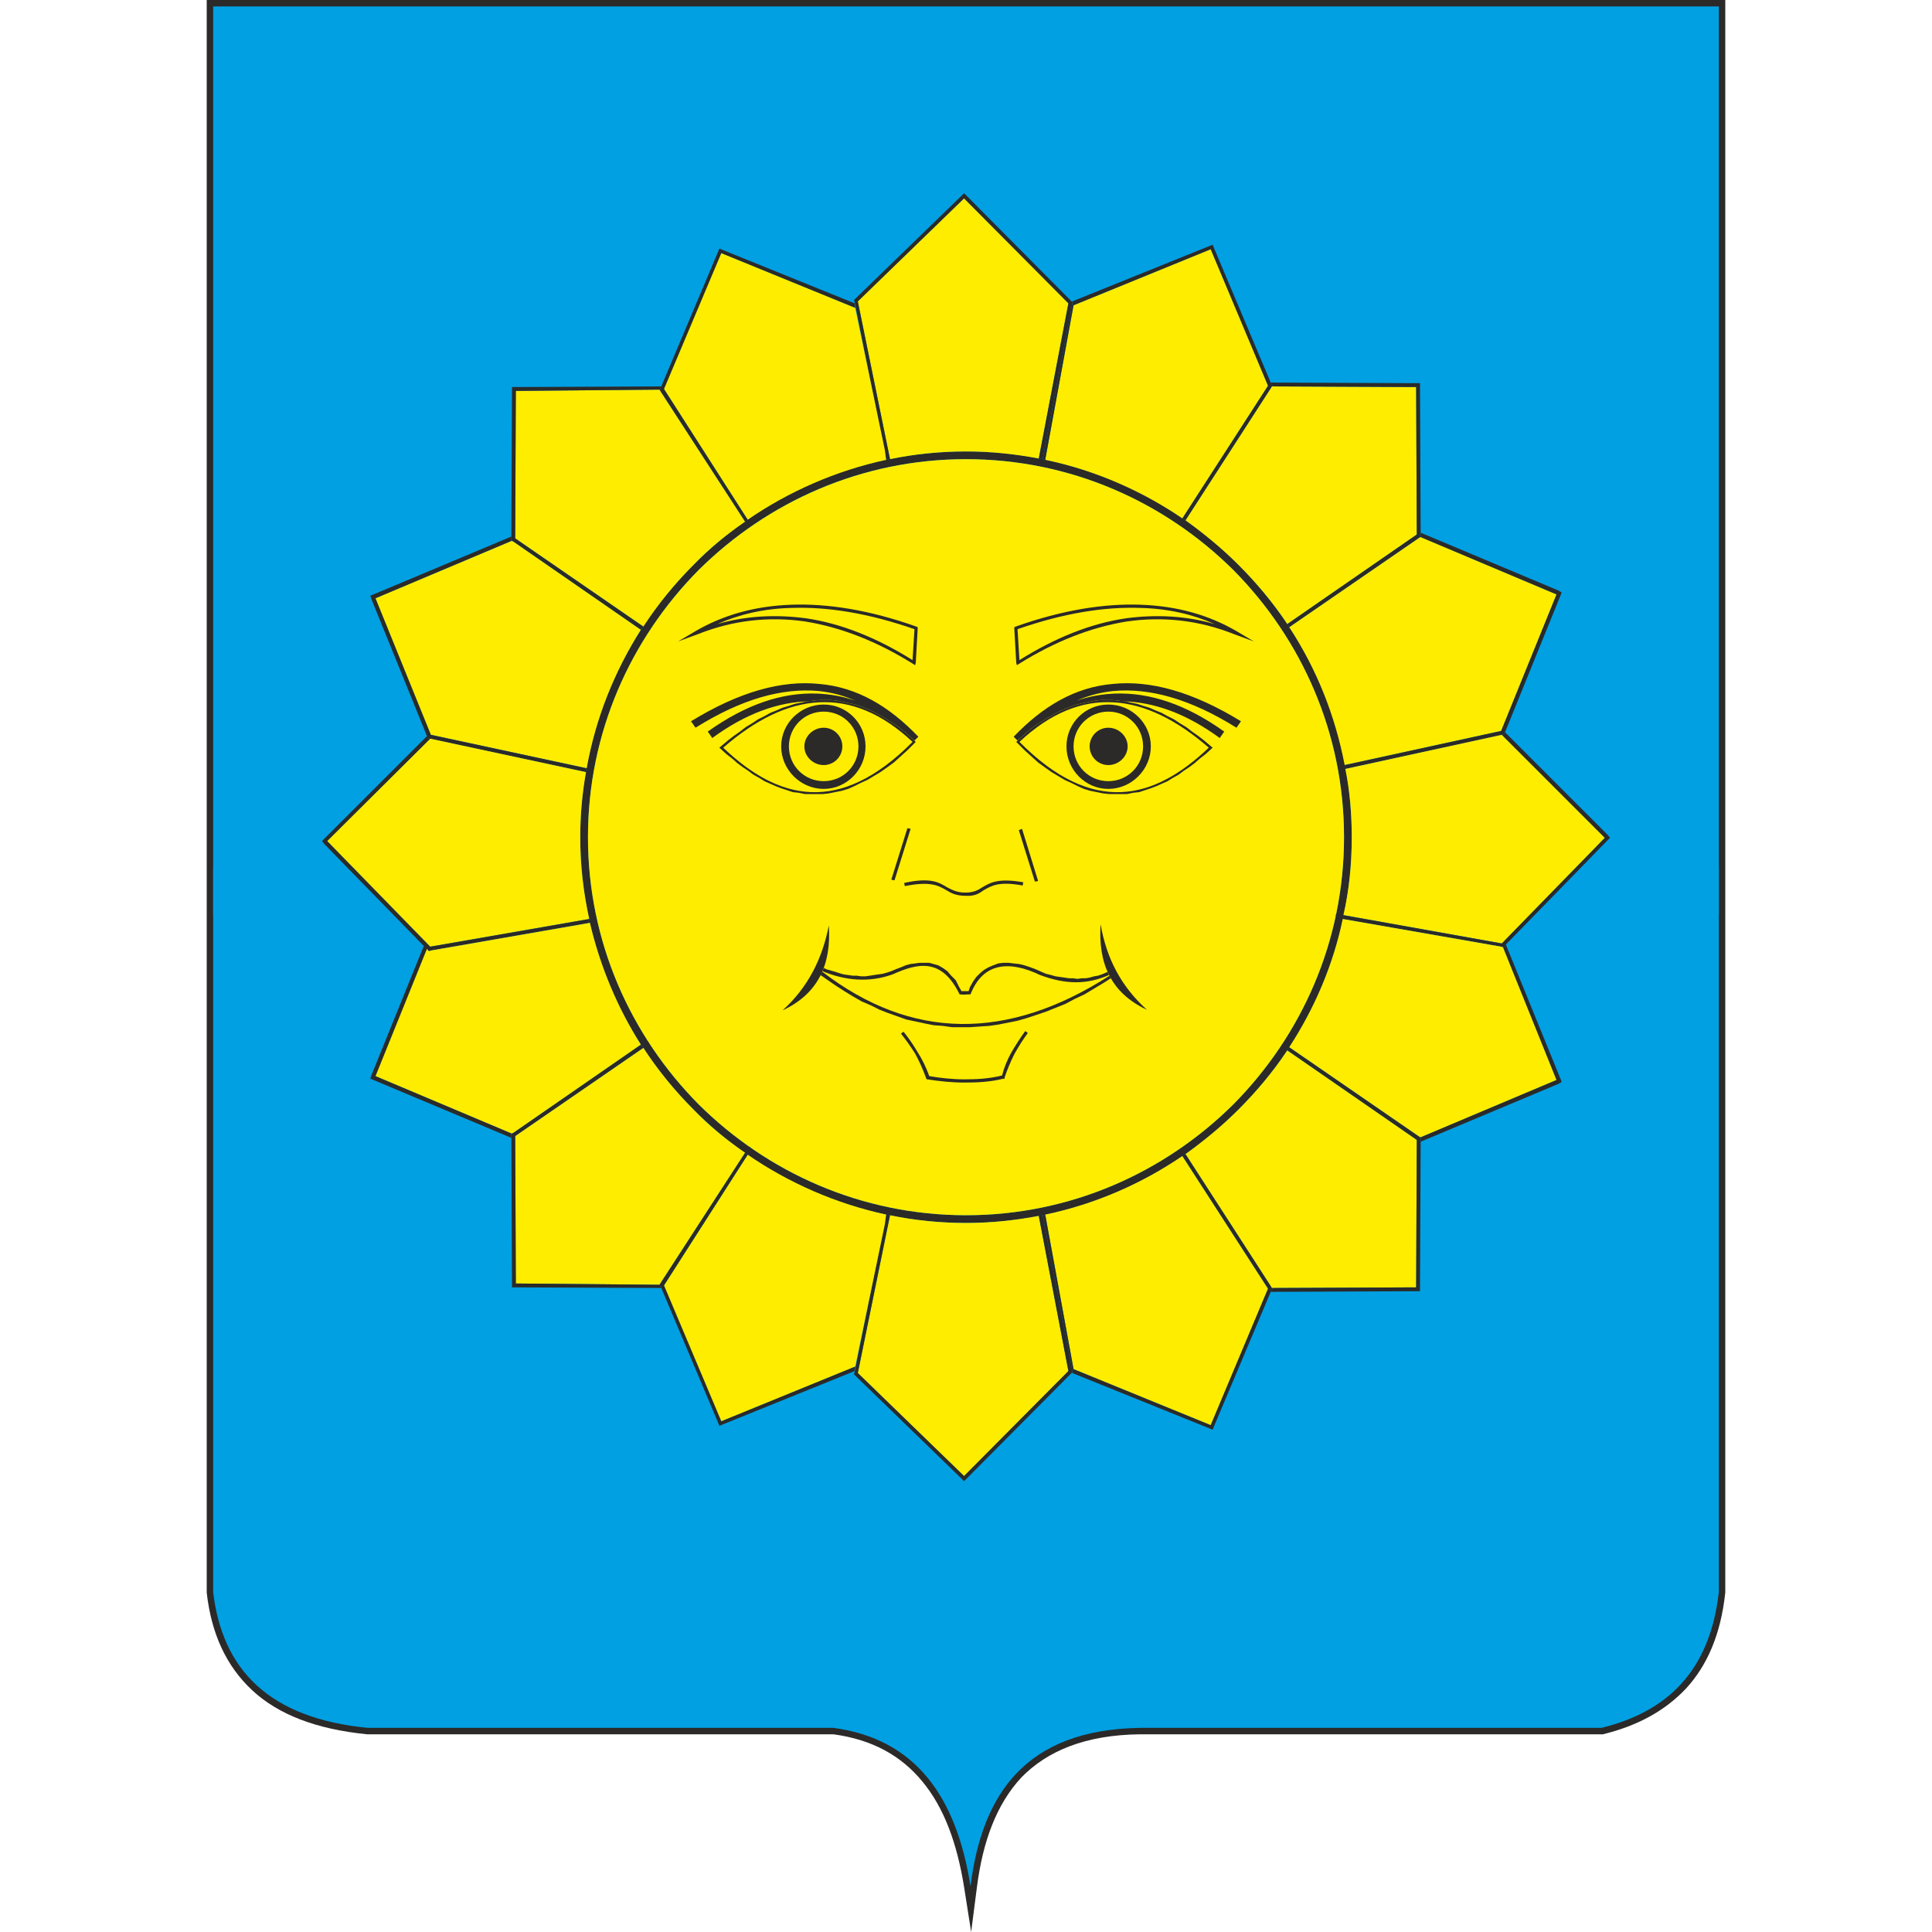
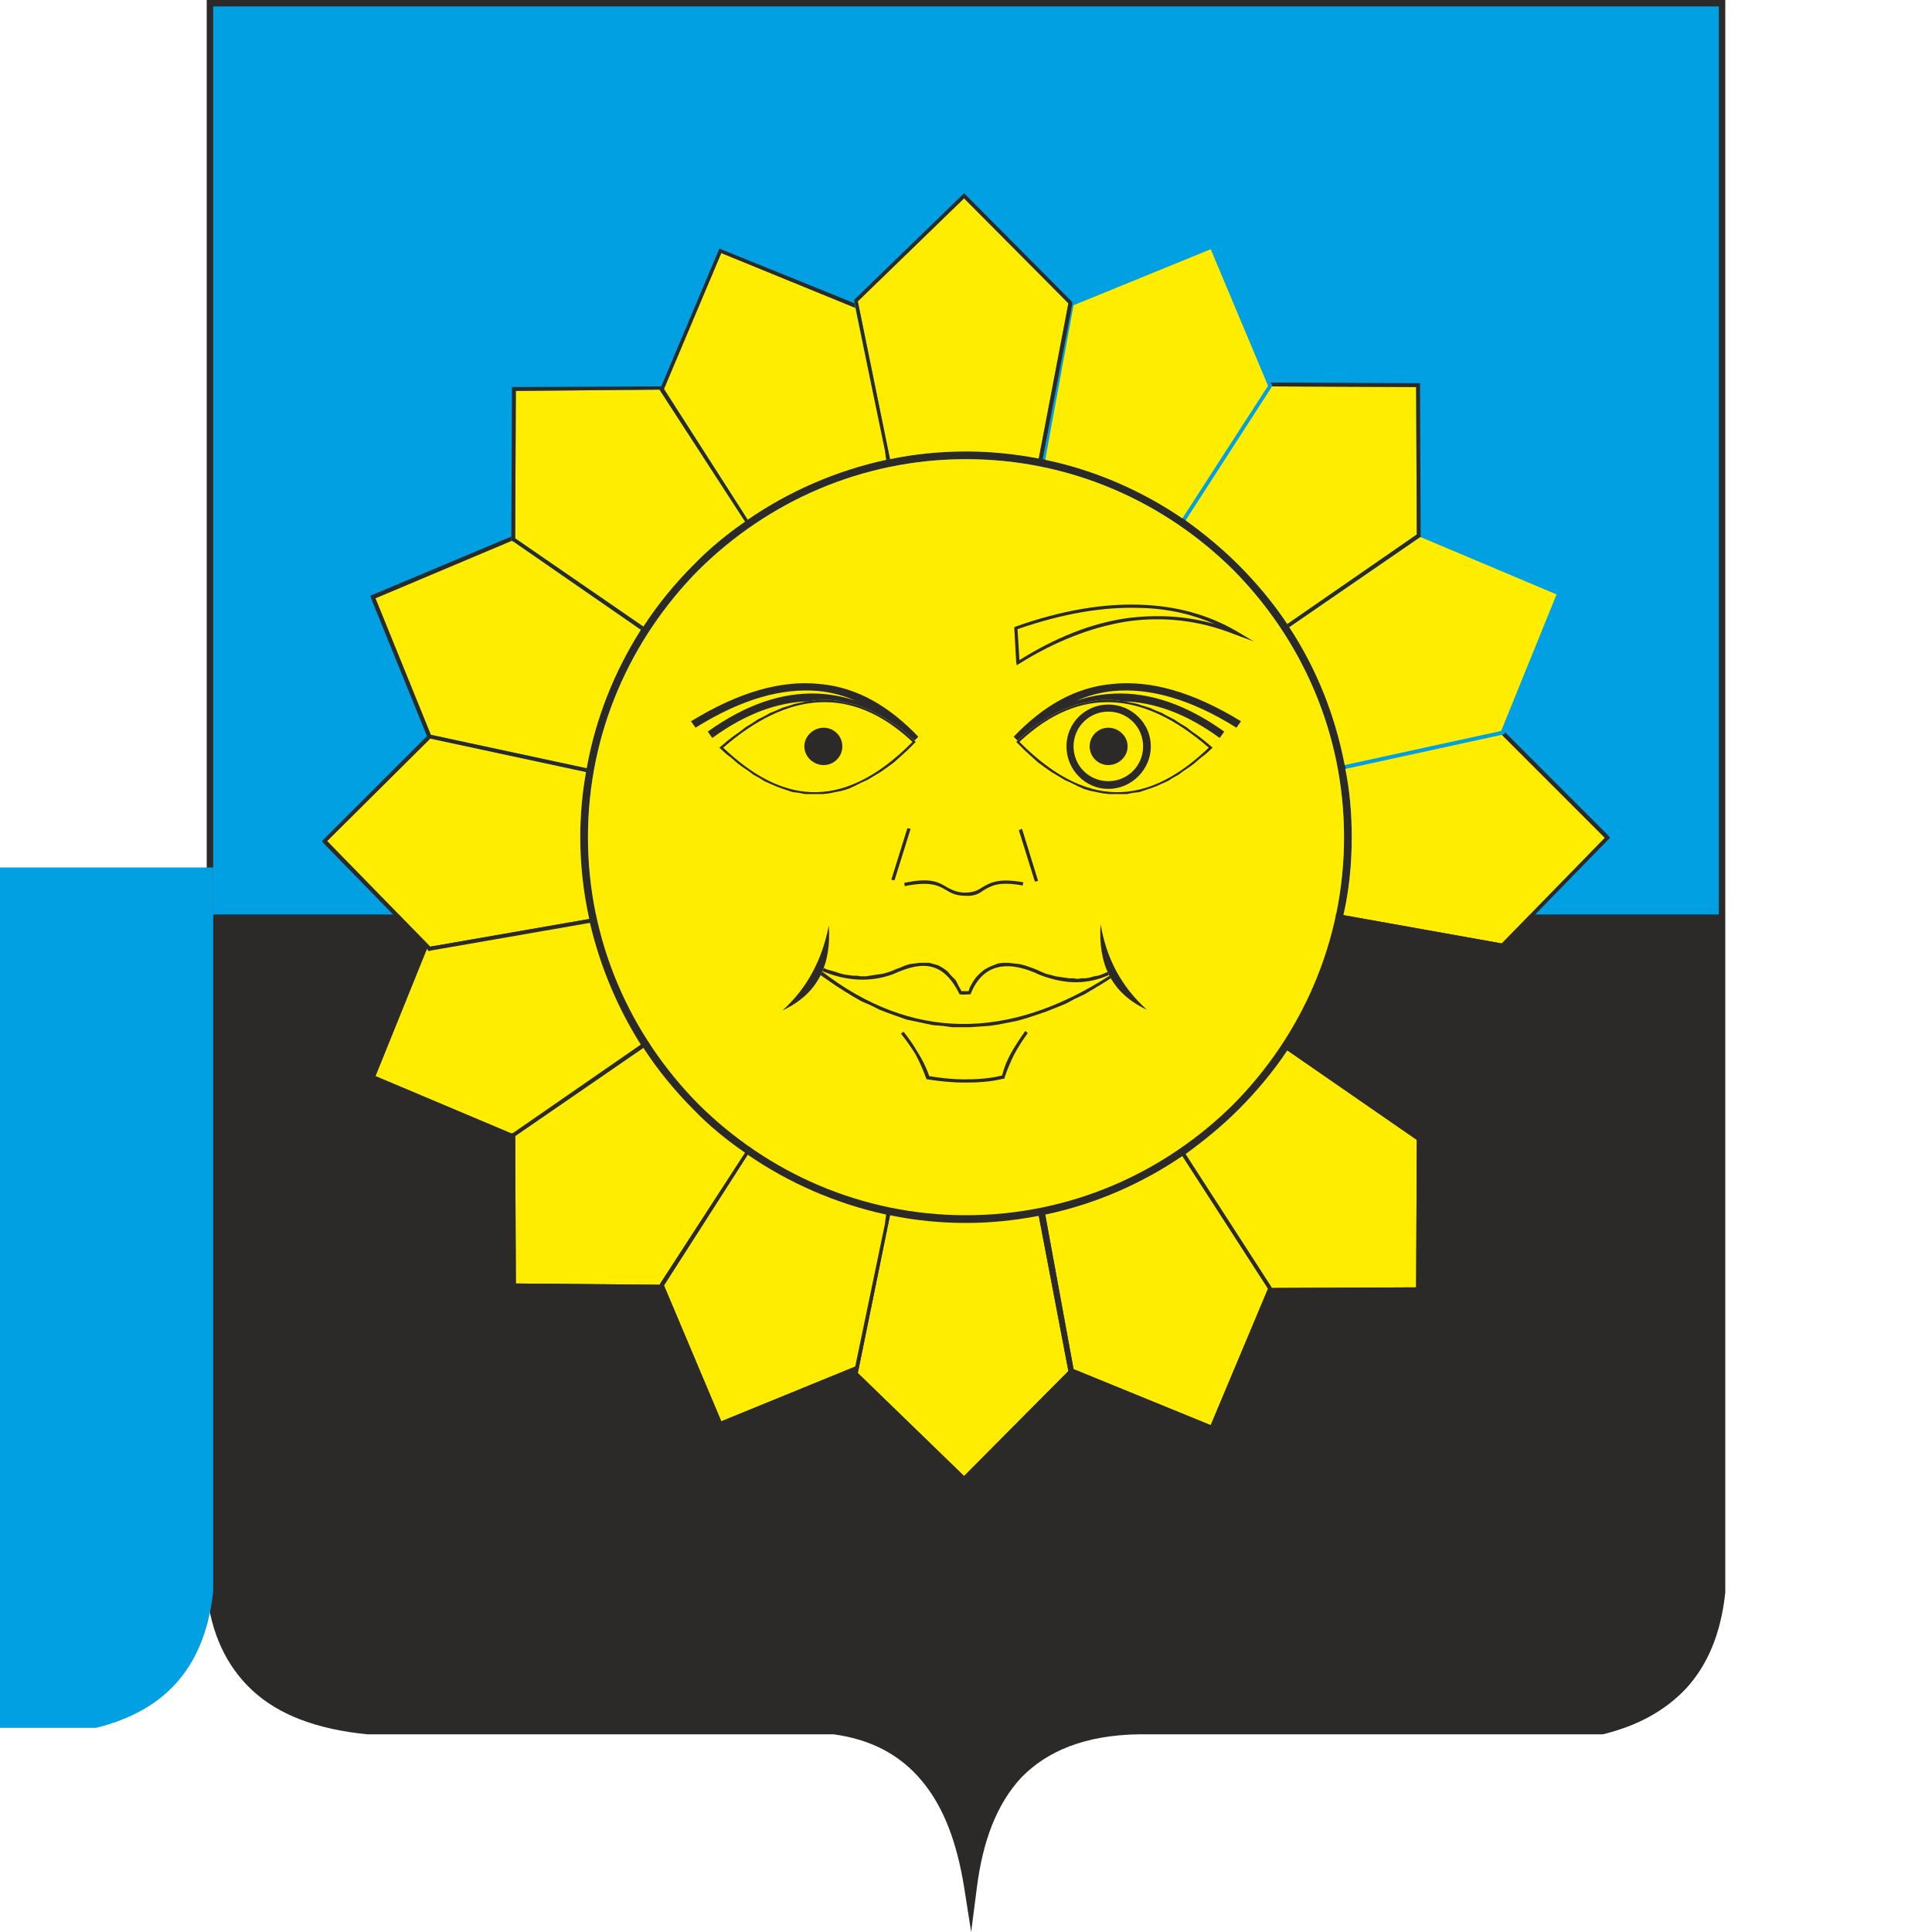
<svg xmlns="http://www.w3.org/2000/svg" xml:space="preserve" width="30px" height="30px" version="1.1" style="shape-rendering:geometricPrecision; text-rendering:geometricPrecision; image-rendering:optimizeQuality; fill-rule:evenodd; clip-rule:evenodd" viewBox="0 0 30 30">
  <defs>
    <style type="text/css">
   
    .fil4 {fill:#2B2A29}
    .fil3 {fill:#FFED00}
    .fil2 {fill:#00A0E3}
    .fil1 {fill:#00A0E3}
    .fil0 {fill:#2B2A29;fill-rule:nonzero}
   
  </style>
  </defs>
  <g id="Слой_x0020_1">
    <g id="_1576967124544">
      <g>
        <path class="fil0" d="M26.79 0l0 24.72 0 0.01 0 0c-0.07,0.65 -0.28,1.13 -0.61,1.49 -0.33,0.35 -0.76,0.58 -1.29,0.71l-0.01 0 -0.01 0 -7.17 0c-0.85,0.01 -1.44,0.26 -1.84,0.67 -0.39,0.42 -0.6,1 -0.69,1.7l-0.09 0.7 -0.11 -0.7c-0.11,-0.68 -0.31,-1.23 -0.65,-1.64l0 0c-0.33,-0.4 -0.78,-0.65 -1.38,-0.73l-7.23 0 0 0 -0.01 0c-0.8,-0.08 -1.38,-0.31 -1.78,-0.68 -0.41,-0.38 -0.64,-0.89 -0.71,-1.52l0 0 0 -0.01 0 -24.72 23.58 0z" />
-         <path class="fil1" d="M3.31 13.47l23.38 0c0,3.75 0,7.5 0,11.25 -0.14,1.24 -0.81,1.86 -1.82,2.11 -2.39,0 -4.78,0 -7.17,0 -1.77,0.03 -2.45,1.02 -2.63,2.46 -0.22,-1.4 -0.86,-2.29 -2.13,-2.46 -2.41,0 -4.82,0 -7.23,0 -1.54,-0.15 -2.26,-0.91 -2.4,-2.11l0 -11.25z" />
+         <path class="fil1" d="M3.31 13.47c0,3.75 0,7.5 0,11.25 -0.14,1.24 -0.81,1.86 -1.82,2.11 -2.39,0 -4.78,0 -7.17,0 -1.77,0.03 -2.45,1.02 -2.63,2.46 -0.22,-1.4 -0.86,-2.29 -2.13,-2.46 -2.41,0 -4.82,0 -7.23,0 -1.54,-0.15 -2.26,-0.91 -2.4,-2.11l0 -11.25z" />
        <polygon class="fil2" points="3.31,0.1 26.69,0.1 26.69,14.2 3.31,14.2 " />
      </g>
      <g>
        <path class="fil0" d="M15 7.01l0 0c1.65,0 3.15,0.67 4.23,1.76 1.09,1.08 1.76,2.58 1.76,4.23l0 0 0 0c0,1.65 -0.67,3.15 -1.76,4.23 -1.08,1.09 -2.58,1.76 -4.23,1.76l0 0 0 0c-1.65,0 -3.15,-0.67 -4.23,-1.76 -1.09,-1.08 -1.76,-2.58 -1.76,-4.23l0 0 0 0c0,-1.65 0.67,-3.15 1.76,-4.23 1.08,-1.09 2.58,-1.76 4.23,-1.76l0 0zm0 0.12l0 0 0 0c-1.62,0 -3.08,0.66 -4.15,1.72 -1.06,1.07 -1.72,2.53 -1.72,4.15l0 0 0 0c0,1.62 0.66,3.08 1.72,4.15 1.07,1.06 2.53,1.72 4.15,1.72l0 0 0 0c1.62,0 3.08,-0.66 4.15,-1.72 1.06,-1.07 1.72,-2.53 1.72,-4.15l0 0 0 0c0,-1.62 -0.66,-3.08 -1.72,-4.15 -1.07,-1.06 -2.53,-1.72 -4.15,-1.72z" />
        <path class="fil3" d="M15 7.13l0 0 0 0c-1.62,0 -3.08,0.66 -4.15,1.72 -1.06,1.07 -1.72,2.53 -1.72,4.15l0 0 0 0c0,1.62 0.66,3.08 1.72,4.15 1.07,1.06 2.53,1.72 4.15,1.72l0 0 0 0c1.62,0 3.08,-0.66 4.15,-1.72 1.06,-1.07 1.72,-2.53 1.72,-4.15l0 0 0 0c0,-1.62 -0.66,-3.08 -1.72,-4.15 -1.07,-1.06 -2.53,-1.72 -4.15,-1.72z" />
        <polygon class="fil0" points="14.14,12.87 13.89,13.67 13.84,13.66 14.09,12.86 " />
        <polygon class="fil0" points="15.82,12.89 16.07,13.69 16.12,13.68 15.87,12.87 " />
        <path class="fil0" d="M14.04 13.71c0.41,-0.09 0.54,-0.01 0.67,0.07 0.08,0.04 0.15,0.08 0.28,0.08l0 0c0.13,0 0.2,-0.04 0.26,-0.08 0.12,-0.07 0.24,-0.15 0.64,-0.08l-0.01 0.05c-0.38,-0.07 -0.49,0.01 -0.6,0.07 -0.07,0.05 -0.14,0.1 -0.29,0.09 0,0 0,0 0,0 -0.14,0 -0.22,-0.04 -0.3,-0.09 -0.12,-0.07 -0.25,-0.14 -0.64,-0.06l-0.01 -0.05z" />
        <path class="fil4" d="M17.09 14.35c-0.04,0.61 0.16,1.07 0.72,1.33 -0.4,-0.36 -0.63,-0.8 -0.72,-1.33zm-4.22 0.02c0.04,0.6 -0.16,1.06 -0.72,1.32 0.39,-0.35 0.62,-0.8 0.72,-1.32z" />
        <path class="fil0" d="M14.03 16.02c0.08,0.1 0.15,0.2 0.22,0.32 0.07,0.11 0.13,0.23 0.18,0.37 0.18,0.03 0.36,0.05 0.55,0.05 0.19,0 0.38,-0.01 0.58,-0.06 0.03,-0.12 0.08,-0.24 0.14,-0.35 0.07,-0.12 0.14,-0.23 0.22,-0.34l0.04 0.03c-0.08,0.11 -0.15,0.22 -0.21,0.33 -0.06,0.12 -0.11,0.24 -0.15,0.36l0 0.02 -0.02 0c-0.2,0.05 -0.4,0.06 -0.6,0.06 -0.2,0 -0.39,-0.02 -0.58,-0.05l-0.01 0 -0.01 -0.02c-0.05,-0.14 -0.11,-0.27 -0.17,-0.38 -0.07,-0.11 -0.14,-0.21 -0.22,-0.31l0.04 -0.03z" />
        <path class="fil3" d="M18.77 11.61c-1,-0.87 -1.99,-0.98 -2.94,-0.09 1.14,1.15 2.09,0.9 2.94,0.09z" />
        <path class="fil4" d="M18.83 11.61l-0.13 -0.11 -0.09 -0.07 -0.1 -0.07 -0.09 -0.07 -0.1 -0.06 -0.09 -0.06 -0.1 -0.05 -0.09 -0.05 -0.1 -0.04 -0.09 -0.04 -0.1 -0.03 -0.09 -0.03 -0.1 -0.02 -0.09 -0.02 -0.09 -0.01 -0.1 -0.01 -0.09 0 -0.1 0 -0.09 0.01 -0.09 0.02 -0.1 0.02 -0.09 0.02 -0.09 0.03 -0.1 0.04 -0.09 0.04 -0.09 0.05 -0.09 0.05 -0.09 0.06 -0.1 0.06 -0.09 0.07 -0.09 0.08 -0.11 0.1 0.13 0.13 0.11 0.1 0.1 0.09 0.11 0.08 0.1 0.07 0.1 0.06 0.1 0.06 0.11 0.05 0.1 0.05 0.09 0.04 0.1 0.03 0.1 0.02 0.1 0.02 0.09 0.01 0.1 0 0.09 0 0.09 0 0.1 -0.02 0.09 -0.01 0.09 -0.03 0.09 -0.03 0.08 -0.03 0.09 -0.04 0.09 -0.04 0.08 -0.05 0.09 -0.05 0.08 -0.06 0.09 -0.06 0.08 -0.06 0.08 -0.07 0.09 -0.07 0.11 -0.1zm-0.06 0c-1,-0.87 -1.99,-0.98 -2.94,-0.09 1.14,1.15 2.09,0.9 2.94,0.09z" />
        <path class="fil4" d="M17.21 10.94c-0.36,0 -0.65,0.29 -0.65,0.65 0,0.36 0.29,0.66 0.65,0.66 0.36,0 0.66,-0.3 0.66,-0.66 0,-0.36 -0.3,-0.65 -0.66,-0.65z" />
        <path class="fil3" d="M17.21 11.05c-0.3,0 -0.54,0.24 -0.54,0.54 0,0.3 0.24,0.54 0.54,0.54 0.3,0 0.54,-0.24 0.54,-0.54 0,-0.3 -0.24,-0.54 -0.54,-0.54z" />
        <path class="fil0" d="M15.75 9.76l0.03 0.53 0.01 0.04 0.03 -0.02c0.56,-0.35 1.12,-0.57 1.68,-0.66 0.56,-0.08 1.12,-0.02 1.67,0.2l0.3 0.11 -0.27 -0.16c-0.43,-0.25 -0.92,-0.39 -1.49,-0.41 -0.56,-0.02 -1.21,0.08 -1.94,0.34l-0.02 0.01 0 0.02zm0.08 0.49l-0.03 -0.48c0.72,-0.25 1.35,-0.35 1.91,-0.33 0.43,0.01 0.81,0.1 1.15,0.25 -0.45,-0.13 -0.91,-0.15 -1.37,-0.09 -0.55,0.08 -1.1,0.3 -1.66,0.65z" />
        <path class="fil4" d="M17.21 11.3c-0.16,0 -0.29,0.13 -0.29,0.29 0,0.16 0.13,0.29 0.29,0.29 0.16,0 0.3,-0.13 0.3,-0.29 0,-0.16 -0.14,-0.29 -0.3,-0.29z" />
        <g>
          <path class="fil0" d="M19.27 11.2c-0.75,-0.46 -1.41,-0.64 -1.99,-0.58 0,0 0,0 0,0 -0.59,0.05 -1.09,0.35 -1.54,0.82l0.06 0.06 0.09 -0.08 0.09 -0.08 0.09 -0.07 0.1 -0.06 0.09 -0.06 0.09 -0.05 0.09 -0.05 0.09 -0.04 0.1 -0.04 0.09 -0.03 0.09 -0.02 0.1 -0.02 0.09 -0.02 0.09 -0.01 0.1 0 0.09 0 0.1 0.01 0.05 0.01c0.49,0.01 0.99,0.19 1.51,0.57l0.07 -0.1c-0.59,-0.42 -1.15,-0.61 -1.7,-0.59 -0.2,0.01 -0.39,0.04 -0.59,0.11 0.18,-0.08 0.37,-0.13 0.57,-0.15l0 0c0.56,-0.05 1.19,0.12 1.91,0.57l0.07 -0.1zm-3.4 0.28c0,0 0,0 0,0l0 0zm1.24 -0.57c0,0 0,0 0,0 0,0 0,0 0,0l0 0zm-0.63 0.16c0,0 0,0 -0.01,0 0,0 0,0 0,0l0.01 0zm-0.26 0.15c-0.01,0 -0.01,0 -0.02,0l0.02 0zm-0.05 0.02c0,0 0,0.01 0,0.01l0 -0.01zm0 0.01c0,0 0,0 0,0l0 0zm-0.03 0.01c0,0 0,0 0,0l0 0zm-0.01 0.01c0,0.01 0,0.01 0,0.01l0 -0.01zm-0.01 0.01c0,0 0,0 0,0l0 0zm0 0c-0.01,0.01 -0.01,0.01 -0.01,0.01l0.01 -0.01zm-0.01 0.01c0,0 -0.01,0 -0.01,0l0.01 0zm-0.02 0.01c0,0 0,0 0,0l0 0zm0 0.01c-0.01,0 -0.01,0 -0.01,0l0.01 0zm-0.01 0c0,0 0,0 0,0l0 0zm0 0c-0.01,0.01 -0.01,0.01 -0.02,0.01l0.02 -0.01zm-0.03 0.02c0,0 0,0 0,0l0 0zm-0.01 0.01c-0.01,0.01 -0.01,0.01 -0.02,0.01l0.02 -0.01zm-0.02 0.01c0,0 0,0 0,0l0 0zm-0.11 0.1c0,0 -0.01,0 -0.01,0l0.01 0zm-0.01 0c0,0 0,0.01 0,0.01l0 -0.01zm0 0.01c-0.01,0 -0.01,0.01 -0.02,0.01l0.02 -0.01zm-0.02 0.01c0,0 0,0.01 0,0.01l0 -0.01zm0 0.01c-0.01,0 -0.01,0 -0.01,0l0.01 0zm-0.01 0c0,0 0,0 0,0l0 0z" />
        </g>
        <path class="fil3" d="M11.23 11.61c1,-0.87 1.99,-0.98 2.94,-0.09 -1.14,1.15 -2.09,0.9 -2.94,0.09z" />
        <path class="fil4" d="M11.17 11.61l0.13 -0.11 0.09 -0.07 0.1 -0.07 0.09 -0.07 0.1 -0.06 0.09 -0.06 0.1 -0.05 0.09 -0.05 0.1 -0.04 0.09 -0.04 0.1 -0.03 0.09 -0.03 0.1 -0.02 0.09 -0.02 0.09 -0.01 0.1 -0.01 0.09 0 0.1 0 0.09 0.01 0.09 0.02 0.1 0.02 0.09 0.02 0.09 0.03 0.1 0.04 0.09 0.04 0.09 0.05 0.09 0.05 0.09 0.06 0.1 0.06 0.09 0.07 0.09 0.08 0.11 0.1 -0.13 0.13 -0.11 0.1 -0.1 0.09 -0.11 0.08 -0.1 0.07 -0.1 0.06 -0.1 0.06 -0.11 0.05 -0.1 0.05 -0.09 0.04 -0.1 0.03 -0.1 0.02 -0.1 0.02 -0.09 0.01 -0.1 0 -0.09 0 -0.09 0 -0.1 -0.02 -0.09 -0.01 -0.09 -0.03 -0.09 -0.03 -0.08 -0.03 -0.09 -0.04 -0.09 -0.04 -0.08 -0.05 -0.09 -0.05 -0.08 -0.06 -0.09 -0.06 -0.08 -0.06 -0.08 -0.07 -0.09 -0.07 -0.11 -0.1zm0.06 0c1,-0.87 1.99,-0.98 2.94,-0.09 -1.14,1.15 -2.09,0.9 -2.94,0.09z" />
-         <path class="fil4" d="M12.79 10.94c0.36,0 0.65,0.29 0.65,0.65 0,0.36 -0.29,0.66 -0.65,0.66 -0.36,0 -0.66,-0.3 -0.66,-0.66 0,-0.36 0.3,-0.65 0.66,-0.65z" />
        <path class="fil3" d="M12.79 11.05c0.3,0 0.54,0.24 0.54,0.54 0,0.3 -0.24,0.54 -0.54,0.54 -0.3,0 -0.54,-0.24 -0.54,-0.54 0,-0.3 0.24,-0.54 0.54,-0.54z" />
-         <path class="fil0" d="M14.25 9.76l-0.03 0.53 -0.01 0.04 -0.03 -0.02c-0.56,-0.35 -1.12,-0.57 -1.68,-0.66 -0.56,-0.08 -1.12,-0.02 -1.67,0.2l-0.3 0.11 0.27 -0.16c0.43,-0.25 0.92,-0.39 1.49,-0.41 0.56,-0.02 1.21,0.08 1.94,0.34l0.02 0.01 0 0.02zm-0.08 0.49l0.03 -0.48c-0.72,-0.25 -1.35,-0.35 -1.91,-0.33 -0.43,0.01 -0.81,0.1 -1.15,0.25 0.45,-0.13 0.91,-0.15 1.37,-0.09 0.55,0.08 1.1,0.3 1.66,0.65z" />
        <path class="fil4" d="M12.79 11.3c0.16,0 0.29,0.13 0.29,0.29 0,0.16 -0.13,0.29 -0.29,0.29 -0.16,0 -0.3,-0.13 -0.3,-0.29 0,-0.16 0.14,-0.29 0.3,-0.29z" />
        <g>
          <path class="fil0" d="M10.73 11.2c0.75,-0.46 1.41,-0.64 1.99,-0.58 0,0 0,0 0,0 0.59,0.05 1.09,0.35 1.54,0.82l-0.06 0.06 -0.09 -0.08 -0.09 -0.08 -0.09 -0.07 -0.1 -0.06 -0.09 -0.06 -0.09 -0.05 -0.09 -0.05 -0.09 -0.04 -0.1 -0.04 -0.09 -0.03 -0.09 -0.02 -0.1 -0.02 -0.09 -0.02 -0.09 -0.01 -0.1 0 -0.09 0 -0.1 0.01 -0.05 0.01c-0.49,0.01 -0.99,0.19 -1.51,0.57l-0.07 -0.1c0.59,-0.42 1.15,-0.61 1.7,-0.59 0.2,0.01 0.39,0.04 0.59,0.11 -0.18,-0.08 -0.37,-0.13 -0.57,-0.15l0 0c-0.56,-0.05 -1.19,0.12 -1.91,0.57l-0.07 -0.1zm3.4 0.28c0,0 0,0 0,0l0 0zm-1.24 -0.57c0,0 0,0 0,0 0,0 0,0 0,0l0 0zm0.63 0.16c0,0 0,0 0,0 0.01,0 0.01,0 0.01,0l-0.01 0zm0.26 0.15c0.01,0 0.01,0 0.02,0l-0.02 0zm0.05 0.02c0,0 0,0.01 0,0.01l0 -0.01zm0 0.01c0,0 0,0 0,0l0 0zm0.03 0.01c0,0 0,0 0,0l0 0zm0.01 0.01c0,0.01 0,0.01 0.01,0.01l-0.01 -0.01zm0.01 0.01c0,0 0,0 0,0l0 0zm0 0c0.01,0.01 0.01,0.01 0.01,0.01l-0.01 -0.01zm0.01 0.01c0,0 0.01,0 0.01,0l-0.01 0zm0.02 0.01c0,0 0,0 0,0l0 0zm0 0.01c0.01,0 0.01,0 0.01,0l-0.01 0zm0.01 0c0,0 0,0 0,0l0 0zm0 0c0.01,0.01 0.01,0.01 0.02,0.01l-0.02 -0.01zm0.03 0.02c0,0 0,0 0,0l0 0zm0.01 0.01c0.01,0.01 0.01,0.01 0.02,0.01l-0.02 -0.01zm0.02 0.01c0,0 0,0 0,0l0 0zm0.11 0.1c0,0 0.01,0 0.01,0l-0.01 0zm0.01 0c0,0 0,0.01 0,0.01l0 -0.01zm0 0.01c0.01,0 0.01,0.01 0.02,0.01l-0.02 -0.01zm0.02 0.01c0,0 0,0.01 0,0.01l0 -0.01zm0 0.01c0.01,0 0.01,0 0.01,0l-0.01 0zm0.01 0c0,0 0,0 0,0l0 0z" />
        </g>
        <path class="fil4" d="M13.52 15.61l0.14 0.07 0.13 0.05 0.14 0.05 0.14 0.05 0.14 0.03 0.14 0.03 0.15 0.03 0.14 0.01 0.14 0.02 0.14 0 0.15 0 0.14 -0.01 0.15 -0.01 0.14 -0.02 0.15 -0.03 0.15 -0.03 0.14 -0.04 0.15 -0.05 0.15 -0.05 0.15 -0.06 0.15 -0.06 0.15 -0.08 0.15 -0.07 0.15 -0.09 0.15 -0.09 0.11 -0.07c-0.02,-0.03 -0.04,-0.06 -0.05,-0.1l-0.02 0.01 -0.07 0.03 -0.06 0.02 -0.06 0.01 -0.07 0.02 -0.06 0.01 -0.06 0 -0.07 0.01 -0.07 -0.01 -0.06 0 -0.07 -0.01 -0.07 -0.01 -0.07 -0.01 -0.07 -0.02 -0.08 -0.02 -0.07 -0.03 -0.09 -0.04 -0.08 -0.03 -0.09 -0.03 -0.08 -0.02 -0.09 -0.01 -0.08 -0.01 -0.08 0 -0.08 0.01 -0.08 0.03 -0.07 0.03 -0.07 0.04 -0.06 0.05 -0.06 0.06 -0.05 0.07 -0.05 0.09 -0.02 0.06 -0.01 0 -0.02 0 -0.03 0 -0.02 0 -0.02 0 -0.01 0 -0.04 -0.07 -0.05 -0.1 -0.07 -0.07 -0.06 -0.07 -0.07 -0.05 -0.07 -0.04 -0.07 -0.02 -0.07 -0.02 -0.08 0 -0.07 0 -0.07 0.01 -0.08 0.01 -0.07 0.02 -0.07 0.03 -0.08 0.03 -0.07 0.03 -0.06 0.02 -0.07 0.02 -0.07 0.01 -0.07 0.01 -0.06 0.01 -0.07 0.01 -0.07 0 -0.07 -0.01 -0.06 0 -0.07 -0.01 -0.07 -0.01 -0.07 -0.02 -0.06 -0.02 -0.07 -0.02 -0.07 -0.02 -0.04 -0.02c-0.01,0.04 -0.03,0.07 -0.05,0.11l0.1 0.07 0.13 0.09 0.14 0.09 0.13 0.08 0.14 0.08 0.14 0.06z" />
        <path class="fil3" d="M12.77 15.09c1.38,1.06 2.87,1.08 4.46,0.06 0,0 0,0 0,0 -0.01,0 -0.01,0 -0.01,0 0,-0.01 0,-0.01 0,-0.01 0,0 0,0 0,0 0,0 0,0 0,0 -0.34,0.15 -0.67,0.15 -1.07,0 -0.46,-0.22 -0.88,-0.21 -1.08,0.3 -0.06,0 -0.11,0.01 -0.17,0 -0.28,-0.58 -0.66,-0.48 -1.04,-0.31 -0.36,0.13 -0.73,0.1 -1.09,-0.05 0,0 0,0 0,0.01z" />
        <path class="fil3" d="M14.97 3.08l-1.65 1.6 0.5 2.45c0.38,-0.08 0.78,-0.12 1.18,-0.12l0 0 0 0c0.39,0 0.76,0.04 1.13,0.11l0.46 -2.41 -1.62 -1.63z" />
        <path class="fil0" d="M14.97 3.08l-1.65 1.6 0.5 2.45c-0.02,0 -0.04,0.01 -0.06,0.01l-0.49 -2.45 -0.01 -0.03 0.02 -0.02 1.65 -1.6 0.04 -0.04 0.04 0.04 1.62 1.63 0.02 0.02 0 0.03 -0.46 2.41c-0.02,0 -0.04,-0.01 -0.06,-0.01l0.46 -2.41 -1.62 -1.63zm-1.15 4.17c0,0 0,0 0,0 0,0 0,0 0,0zm-0.01 0c-0.01,0 -0.01,0 -0.01,0 0,0 0,0 0.01,0z" />
        <path class="fil3" d="M18.8 3.87l-2.13 0.87 -0.44 2.4c0.77,0.16 1.5,0.48 2.13,0.91l1.33 -2.06 -0.89 -2.12zm-1.2 3.87c0.01,0 0.01,0 0.01,0 0,0 0,0 -0.01,0z" />
-         <path class="fil0" d="M18.8 3.87l-2.13 0.87 -0.44 2.4c-0.02,0 -0.03,-0.01 -0.04,-0.01l0.46 -2.41 0 -0.03 0 -0.01 2.13 -0.86 0.05 -0.02 0.02 0.05 0.89 2.11 0.02 0.03 -0.02 0.03 -1.33 2.06c-0.02,-0.01 -0.03,-0.02 -0.05,-0.03l1.33 -2.06 -0.89 -2.12z" />
        <path class="fil3" d="M21.99 6.01l-2.24 -0.01 -0.01 0.02 -1.33 2.06c0.29,0.21 0.57,0.44 0.82,0.69 0.28,0.28 0.54,0.59 0.76,0.92l2.01 -1.39 -0.01 -2.29zm-3.44 2.32c0.01,0.01 0.01,0.01 0.02,0.02 -0.01,-0.01 -0.01,-0.01 -0.02,-0.02zm0.23 0.18c0,0.01 0.01,0.01 0.01,0.01 0,0 -0.01,0 -0.01,-0.01z" />
        <path class="fil0" d="M21.99 6.01l-2.24 -0.01 0.01 -0.01 -0.02 -0.03 -0.01 -0.02 2.26 0.01 0.06 0 0 0.06 0.01 2.29 0 0.04 -0.02 0.01 -2.02 1.39c-0.01,-0.01 -0.02,-0.03 -0.03,-0.05l2.01 -1.39 -0.01 -2.29zm-2.08 3.78c0,0 0,0 0,0 0,0 0,0 0,0zm-0.01 -0.01c0,0 0,0 0,0 0,0 0,0 0,0z" />
        <path class="fil3" d="M24.17 9.23l-2.11 -0.89 -0.02 0.01 -2.02 1.39c0.42,0.64 0.71,1.36 0.86,2.14l2.43 -0.53 0.86 -2.12z" />
-         <path class="fil0" d="M24.17 9.23l-2.11 -0.89 0 0 0 -0.04 0 -0.03 0.02 0.01 2.12 0.89 0.05 0.03 -0.02 0.05 -0.86 2.12 -0.01 0.03 -0.03 0.01 -2.44 0.53c0,-0.02 0,-0.04 -0.01,-0.06l2.43 -0.53 0.86 -2.12z" />
        <path class="fil3" d="M24.92 13.01l-1.6 -1.6 -2.43 0.53c0.07,0.34 0.1,0.7 0.1,1.06l0 0 0 0c0,0.42 -0.04,0.82 -0.13,1.21l2.46 0.44 1.6 -1.64z" />
        <g>
          <path class="fil0" d="M24.92 13.01l-1.6 -1.6 0.01 0 0.03 -0.01 0.01 -0.03 0 0 1.59 1.59 0.04 0.05 -0.04 0.04 -1.6 1.64 -0.02 0.02 -0.03 -0.01 -2.46 -0.43c0.01,-0.02 0.01,-0.04 0.01,-0.06l2.46 0.44 1.6 -1.64zm-4.18 1.21c0,-0.01 0,-0.01 0.01,-0.02l0.1 0.01 -0.11 0.01z" />
        </g>
        <path class="fil3" d="M8.01 6.07l2.24 -0.02 0.01 0.03 1.31 2.02c-0.29,0.2 -0.56,0.42 -0.8,0.67 -0.29,0.29 -0.56,0.62 -0.78,0.96l-1.99 -1.37 0.01 -2.29zm2.25 3.47c0,0.01 -0.01,0.01 -0.01,0.02 0,-0.01 0.01,-0.01 0.01,-0.02z" />
        <path class="fil0" d="M8.01 6.07l2.24 -0.02 -0.01 0 0.02 -0.03 0.01 -0.02 -2.26 0.01 -0.06 0 0 0.06 -0.01 2.29 0 0.03 0.03 0.02 1.98 1.37c0.01,-0.01 0.02,-0.03 0.04,-0.05l-1.99 -1.37 0.01 -2.29z" />
        <path class="fil3" d="M5.83 9.29l2.11 -0.89 0.03 0.01 1.98 1.37c-0.41,0.65 -0.7,1.37 -0.84,2.15l-2.42 -0.52 -0.86 -2.12z" />
        <path class="fil0" d="M5.83 9.29l2.11 -0.89 0 -0.01 0 -0.03 0 -0.03 -0.02 0.01 -2.12 0.89 -0.05 0.02 0.02 0.06 0.86 2.12 0.01 0.03 0.03 0.01 2.43 0.52c0,-0.02 0,-0.04 0.01,-0.06l-2.42 -0.52 -0.86 -2.12z" />
        <path class="fil3" d="M5.08 13.06l1.6 -1.59 2.42 0.52c-0.06,0.33 -0.09,0.67 -0.09,1.01l0 0 0 0c0,0.44 0.05,0.86 0.14,1.27l-2.47 0.43 -1.6 -1.64zm4.15 1.04c0,0 0.01,0.01 0.01,0.02 0,-0.01 -0.01,-0.02 -0.01,-0.02z" />
        <path class="fil0" d="M5.08 13.06l1.6 -1.59 -0.01 0 -0.03 -0.01 -0.01 -0.03 0 0 -1.59 1.59 -0.04 0.04 0.04 0.05 1.6 1.64 0.02 0.02 0.03 -0.01 2.47 -0.43 0 0c0,-0.02 -0.01,-0.04 -0.01,-0.06l-2.47 0.43 -1.6 -1.64z" />
        <path class="fil3" d="M11.2 3.93l2.08 0.85 0.46 2.21 0.02 0.15c-0.78,0.17 -1.51,0.49 -2.15,0.93l-1.3 -2.03 0.89 -2.11z" />
        <path class="fil0" d="M11.2 3.93l2.08 0.85 -0.01 -0.07 -2.05 -0.83 -0.05 -0.02 -0.02 0.05 -0.89 2.11 -0.02 0.03 0.02 0.03 1.31 2.02c0.01,-0.01 0.03,-0.02 0.04,-0.03l-1.3 -2.03 0.89 -2.11zm0.46 4.24c0,0 0,0 0,0 0,0 0,0 0,0zm2.1 -1.03l-0.02 -0.15 0.02 0.15c0,0 0,0 0,0z" />
        <path class="fil3" d="M14.97 22.92l-1.65 -1.6 0.5 -2.45c0.38,0.08 0.78,0.12 1.18,0.12l0 0 0 0c0.39,0 0.76,-0.04 1.13,-0.11l0.46 2.41 -1.62 1.63z" />
        <g>
          <path class="fil0" d="M14.97 22.92l-1.65 -1.6 0.5 -2.45c-0.02,0 -0.04,-0.01 -0.06,-0.01l-0.49 2.45 -0.01 0.03 0.02 0.02 1.65 1.6 0.04 0.04 0.04 -0.04 1.62 -1.63 0.02 -0.02 0 -0.03 -0.46 -2.41c-0.02,0 -0.04,0.01 -0.06,0.01l0.46 2.41 -1.62 1.63zm-1.15 -4.17c0,0 0,0 0,0l0 0z" />
        </g>
        <path class="fil3" d="M18.8 22.13l-2.13 -0.87 -0.44 -2.4c0.77,-0.16 1.5,-0.48 2.13,-0.91l1.33 2.06 -0.89 2.12zm-2.55 -3.39c0,0 0.01,-0.01 0.01,-0.01 0,0 -0.01,0.01 -0.01,0.01zm0.28 -0.07c0,0 0.01,-0.01 0.02,-0.01 -0.01,0 -0.02,0.01 -0.02,0.01zm1.07 -0.41c0.01,0 0.01,0 0.01,0 0,0 0,0 -0.01,0z" />
        <path class="fil0" d="M18.8 22.13l-2.13 -0.87 -0.44 -2.4c-0.02,0 -0.03,0.01 -0.04,0.01l0.46 2.41 0 0.03 0 0.01 2.13 0.86 0.05 0.02 0.02 -0.05 0.89 -2.11 0.02 -0.03 -0.02 -0.03 -1.33 -2.06c-0.02,0.01 -0.03,0.02 -0.05,0.03l1.33 2.06 -0.89 2.12z" />
        <g>
          <path class="fil3" d="M21.99 19.99l-2.24 0.01 -0.01 -0.02 -1.33 -2.06c0.29,-0.21 0.57,-0.44 0.82,-0.69 0.28,-0.28 0.54,-0.59 0.76,-0.92l2.01 1.39 -0.01 2.29zm-3.64 -2.17c0.01,-0.01 0.03,-0.02 0.04,-0.03l-0.04 0.03z" />
        </g>
        <path class="fil0" d="M21.99 19.99l-2.24 0.01 0.01 0.01 -0.02 0.03 -0.01 0.02 2.26 -0.01 0.06 0 0 -0.06 0.01 -2.29 0 -0.04 -0.02 -0.01 -2.02 -1.39c-0.01,0.01 -0.02,0.03 -0.03,0.05l2.01 1.39 -0.01 2.29z" />
        <path class="fil3" d="M8.01 19.93l2.24 0.02 0.01 -0.03 1.31 -2.02c-0.29,-0.2 -0.56,-0.42 -0.8,-0.67 -0.29,-0.29 -0.56,-0.62 -0.78,-0.96l-1.99 1.37 0.01 2.29zm3.22 -2.44c-0.01,0 -0.02,-0.01 -0.03,-0.02 0.01,0.01 0.02,0.02 0.03,0.02z" />
        <g>
          <path class="fil0" d="M8.01 19.93l2.24 0.02 -0.01 0 0.02 0.03 0.01 0.02 -2.26 -0.01 -0.06 0 0 -0.06 -0.01 -2.29 0 -0.03 0.03 -0.02 1.98 -1.37c0.01,0.01 0.02,0.03 0.04,0.05l-1.99 1.37 0.01 2.29zm2.05 -3.77c0,0 0,0 0,0 0,0 0,0 0,0zm0 0.01c0.01,0.01 0.01,0.02 0.02,0.03l-0.02 0.02 0 -0.05z" />
        </g>
        <path class="fil3" d="M11.2 22.07l2.08 -0.85 0.46 -2.21 0.02 -0.15c-0.78,-0.17 -1.51,-0.49 -2.15,-0.93l-1.3 2.03 0.89 2.11zm0.96 -3.94c-0.01,0 -0.02,0 -0.02,-0.01 0,0.01 0.01,0.01 0.02,0.01zm-0.13 -0.07c-0.01,0 -0.01,-0.01 -0.01,-0.01 0,0 0,0.01 0.01,0.01zm-0.11 -0.07c-0.01,0 -0.02,-0.01 -0.03,-0.01 0.01,0 0.02,0.01 0.03,0.01z" />
        <g>
          <path class="fil0" d="M11.2 22.07l2.08 -0.85 -0.01 0.07 -2.05 0.83 -0.05 0.02 -0.02 -0.05 -0.89 -2.11 -0.02 -0.03 0.02 -0.03 1.31 -2.02c0.01,0.01 0.03,0.02 0.04,0.03l-1.3 2.03 0.89 2.11zm0.43 -4.27c0.01,0.01 0.02,0.02 0.03,0.02l-0.03 -0.02zm0.03 0.03c0,0 0,0 0,0 0,0 0,0 0,0zm2.1 1.03l-0.02 0.15 0.02 -0.15c0,0 0,0 0,0z" />
        </g>
-         <path class="fil3" d="M24.17 16.77l-2.11 0.89 -0.02 -0.01 -2.02 -1.39c0.39,-0.6 0.68,-1.27 0.83,-1.99l2.46 0.43 0.03 0.01 0 0 0.83 2.06zm-0.95 -2.14l0 0 -2.36 -0.42 2.36 0.42z" />
        <path class="fil0" d="M24.17 16.77l-2.11 0.89 0 0 0 0.04 0 0.03 0.02 -0.01 2.12 -0.89 0.05 -0.03 -0.02 -0.05 -0.85 -2.09 -0.02 0.03 -0.02 0.02 0.83 2.06zm-0.95 -2.14l0 0 0.1 0.02 -0.1 -0.02z" />
        <g>
          <path class="fil3" d="M5.83 16.71l2.11 0.89 0.03 -0.01 1.98 -1.37c-0.36,-0.57 -0.63,-1.21 -0.79,-1.89l0 0 -2.47 0.43 -0.03 0.01 -0.02 -0.02 -0.01 -0.02 -0.8 1.98zm4.22 -0.56c-0.01,-0.02 -0.02,-0.03 -0.03,-0.05l0.03 0.05z" />
        </g>
        <polygon class="fil0" points="5.83,16.71 7.94,17.6 7.94,17.61 7.94,17.64 7.94,17.67 7.92,17.66 5.8,16.77 5.75,16.75 5.77,16.69 6.58,14.69 6.63,14.73 " />
      </g>
    </g>
  </g>
</svg>